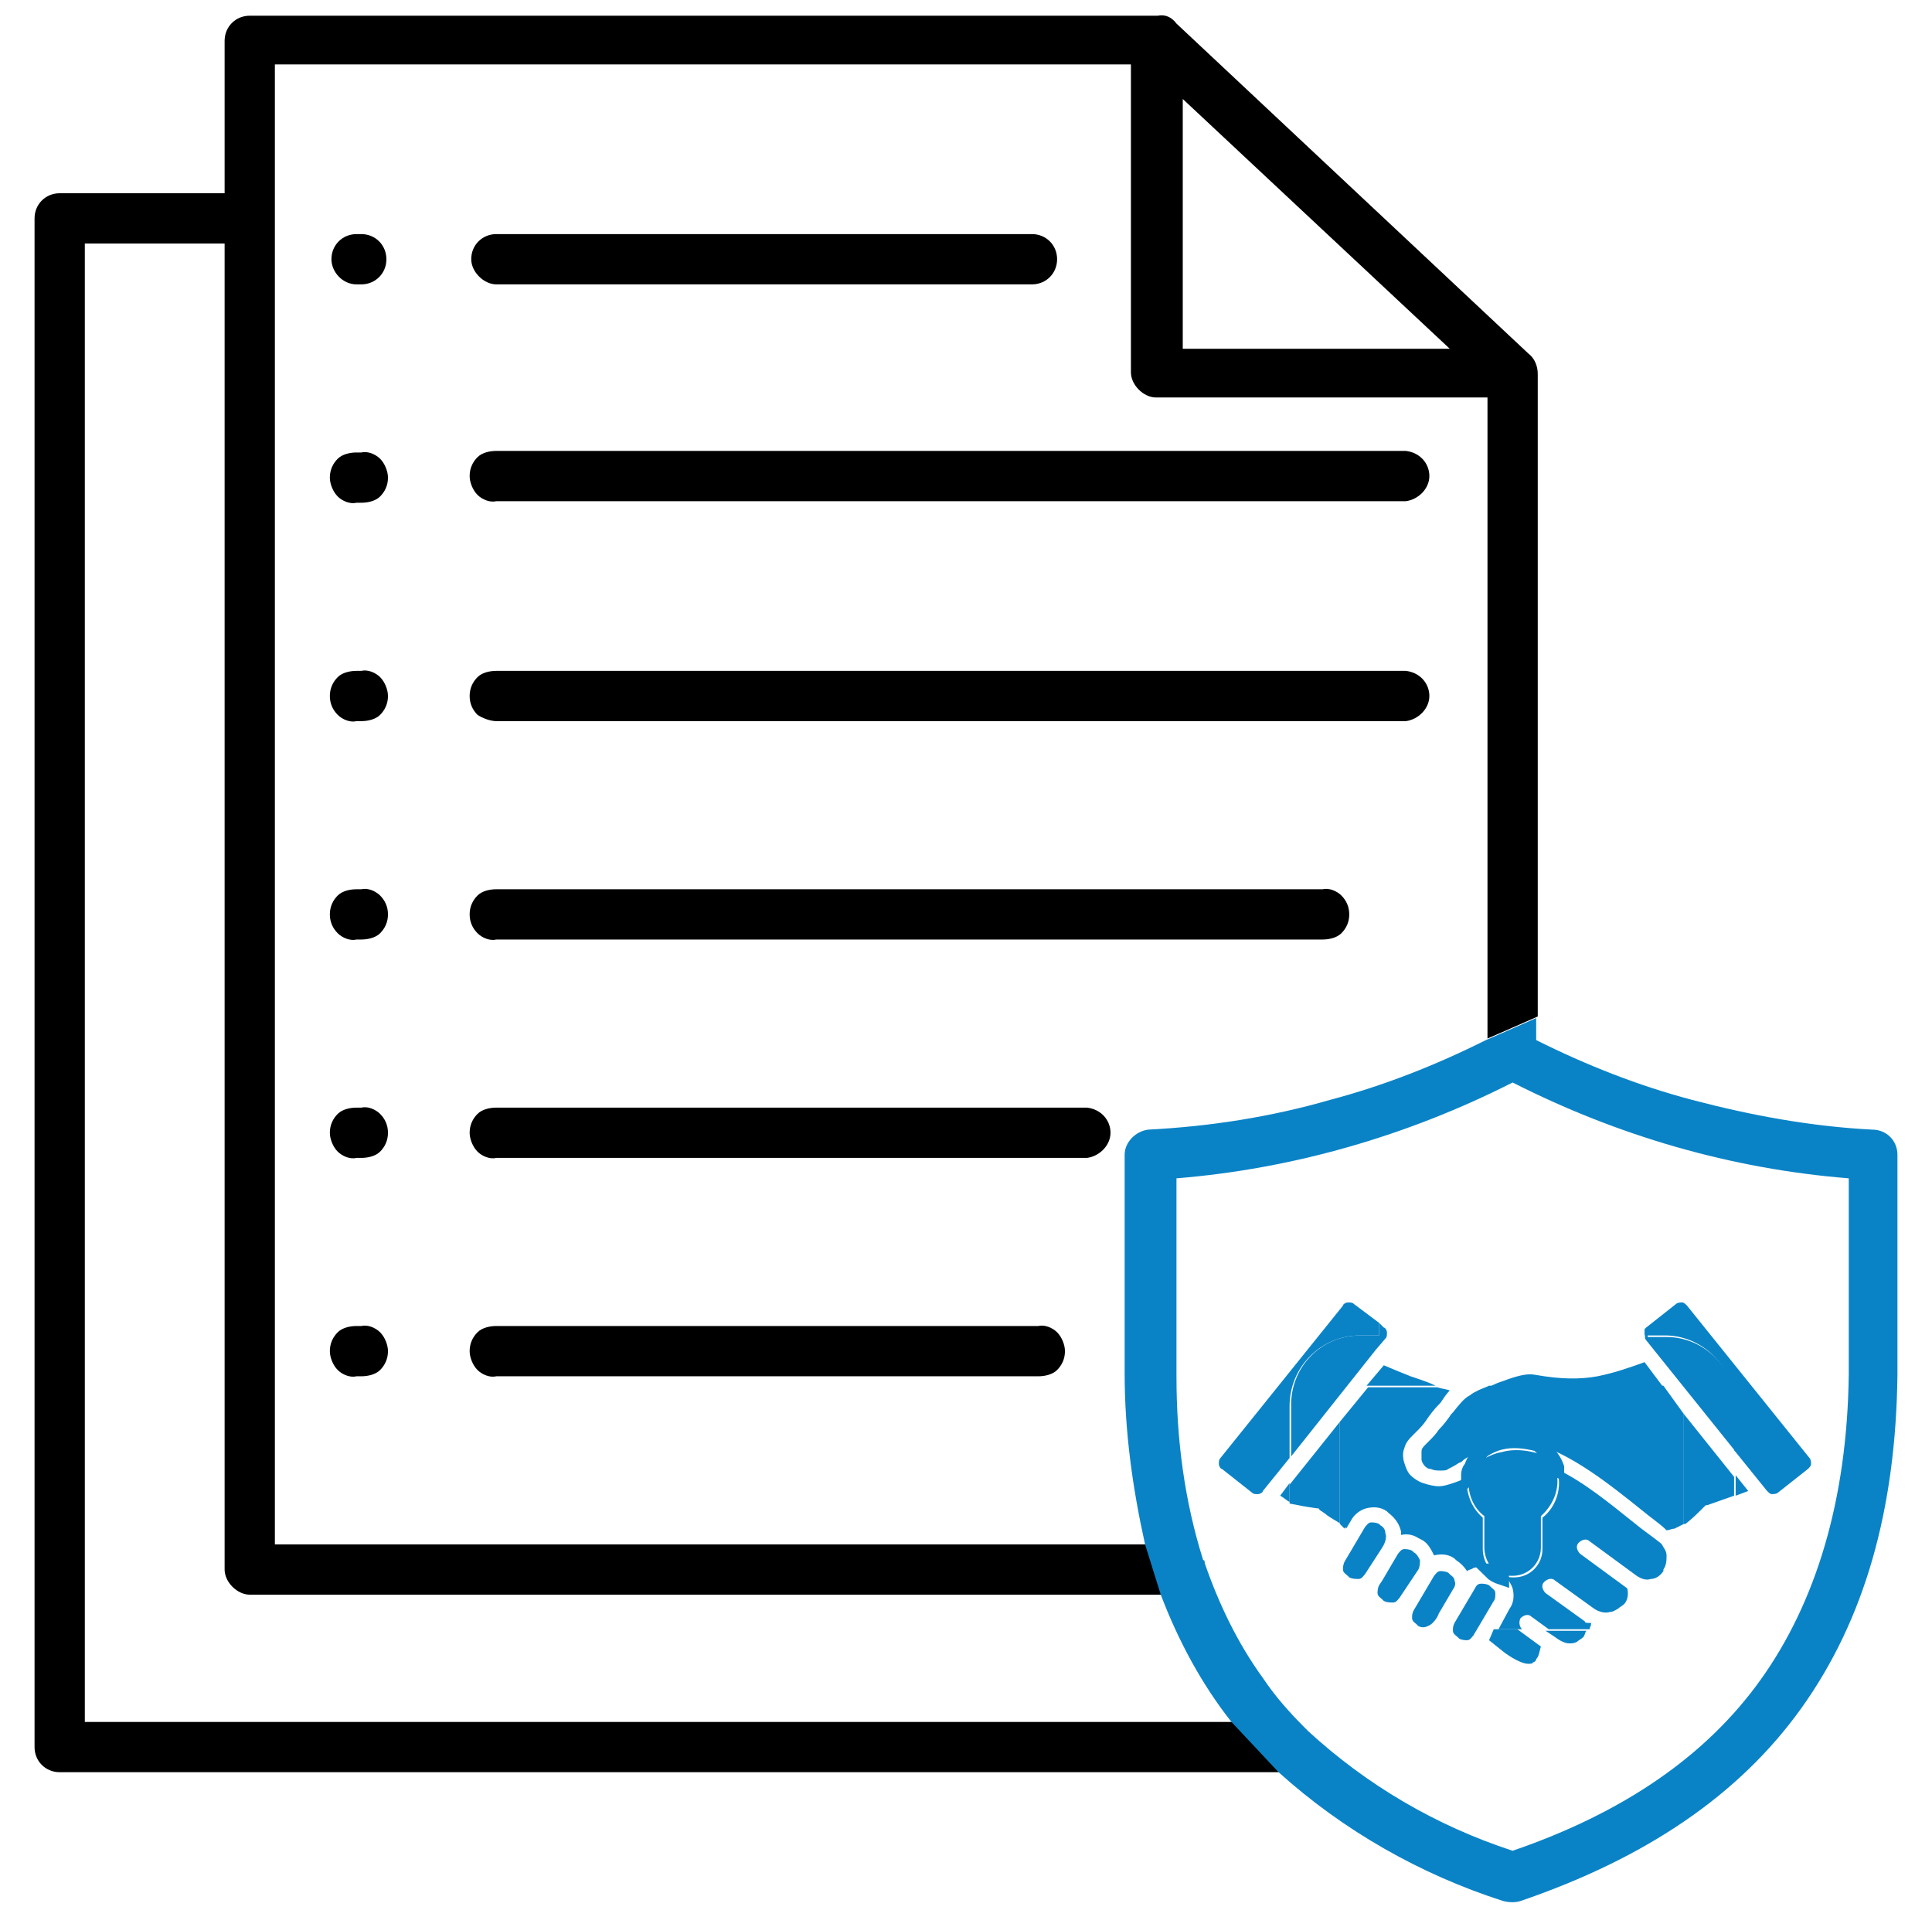
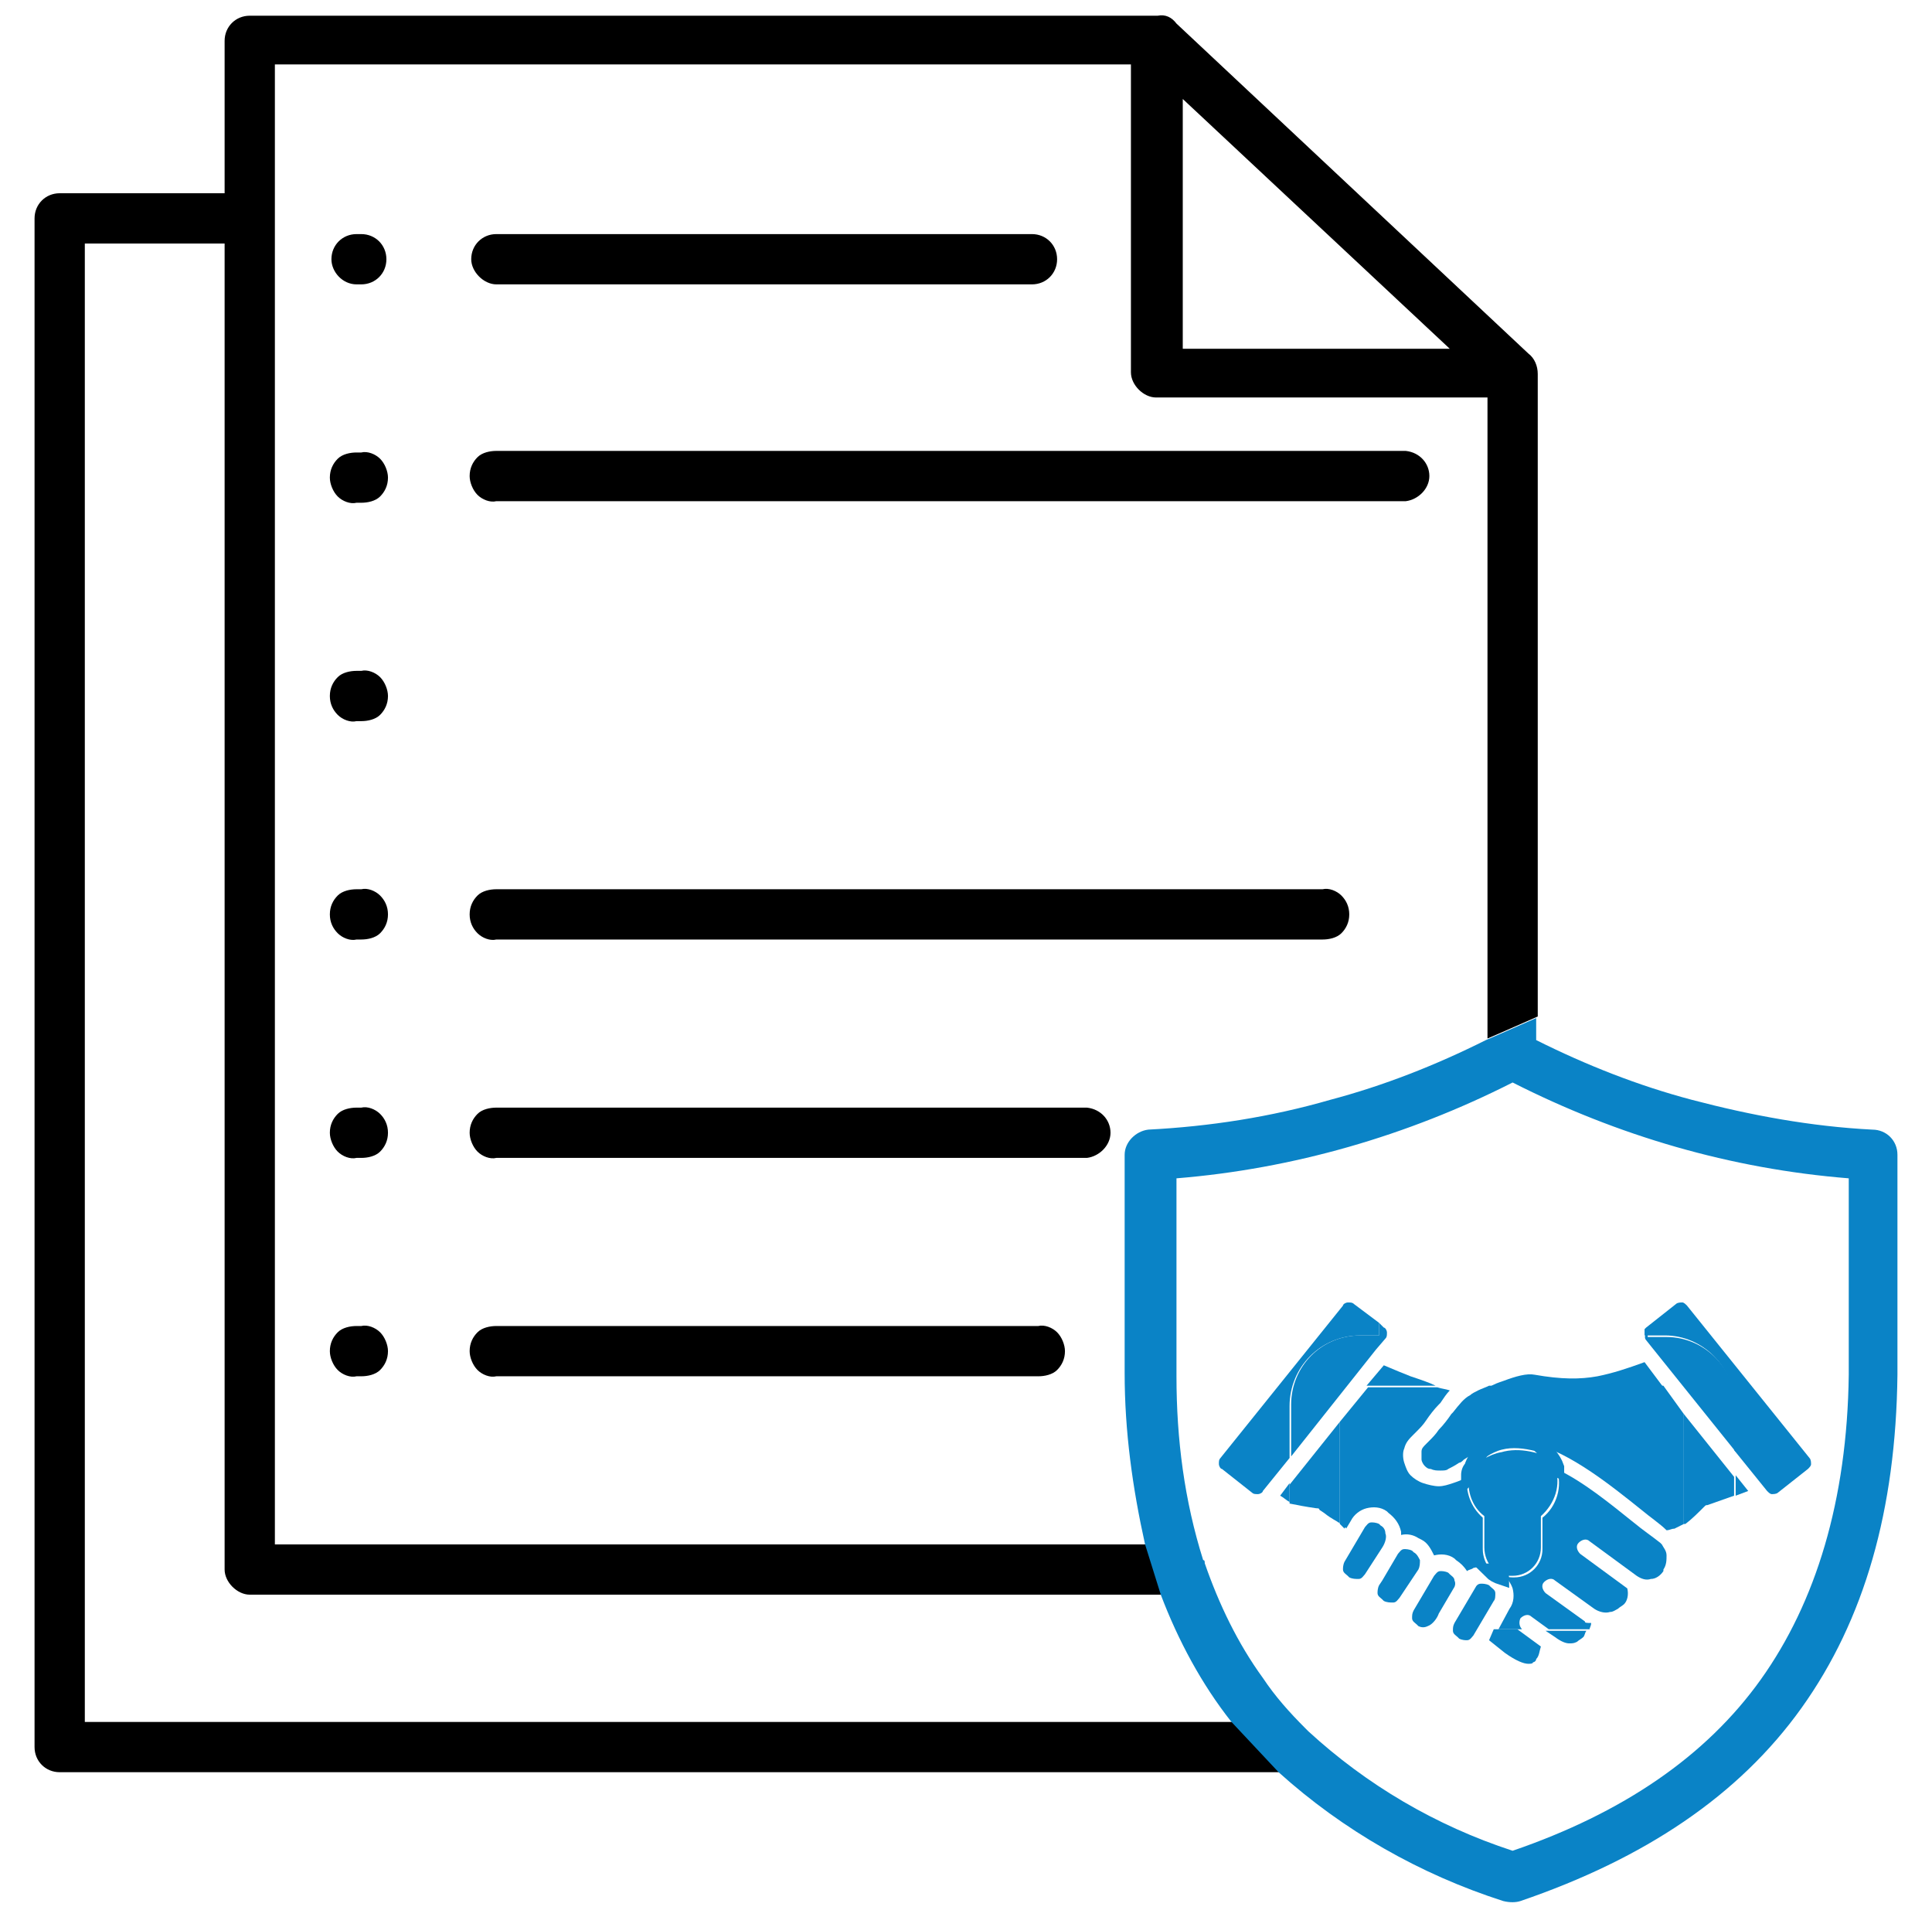
<svg xmlns="http://www.w3.org/2000/svg" version="1.1" id="Layer_1" x="0px" y="0px" viewBox="0 0 123 122" style="enable-background:new 0 0 123 122;" xml:space="preserve">
  <style type="text/css">
	.st0{clip-path:url(#SVGID_00000151501241965040938760000009264332212256652448_);}
	.st1{fill:#0284C7;}
	.st2{clip-path:url(#SVGID_00000106854019891392039120000001028273067328115334_);}
	.st3{clip-path:url(#SVGID_00000093883983196276899150000001567084026525398679_);}
	.st4{clip-path:url(#SVGID_00000162318573479233122270000001517194637826223776_);}
	.st5{fill:none;}
	.st6{fill:none;stroke:#0A83C6;stroke-width:1.5;stroke-miterlimit:10;}
	.st7{fill:#FFFFFF;}
	.st8{clip-path:url(#SVGID_00000039122629891364338730000011621476729863423925_);}
	.st9{clip-path:url(#SVGID_00000041988945682208591990000017357000547643469458_);}
	.st10{clip-path:url(#SVGID_00000080920303712358848310000001363499110353418925_);}
	.st11{fill:#0A83C6;}
	.st12{fill:none;stroke:#0A83C6;stroke-miterlimit:10;}
	.st13{fill:#0F82C5;}
	.st14{fill:none;stroke:#0F82C5;stroke-width:0.522;stroke-miterlimit:10;}
	.st15{fill:none;stroke:#0F82C5;stroke-width:0.523;stroke-miterlimit:10;}
	.st16{fill:none;stroke:#0A83C6;stroke-width:0.965;stroke-miterlimit:10;}
	.st17{clip-path:url(#SVGID_00000142172960561446323160000005111985159231613105_);}
	.st18{clip-path:url(#SVGID_00000122695306000509046570000007753164944673957291_);}
	.st19{clip-path:url(#SVGID_00000003065825003920681760000005281426988608935853_);}
	.st20{fill:none;stroke:#000000;stroke-width:2.68;stroke-miterlimit:10;}
	.st21{fill:none;stroke:#000000;stroke-width:3.199;stroke-miterlimit:10;}
	.st22{fill:#0284C7;stroke:#FFFFFF;stroke-miterlimit:10;}
	.st23{fill:#0284C7;stroke:#FFFFFF;stroke-width:0.5;stroke-miterlimit:10;}
	.st24{fill:none;stroke:#1D1E1C;stroke-width:1.181;stroke-miterlimit:10;}
	.st25{fill:none;stroke:#1D1E1C;stroke-width:3;stroke-miterlimit:10;}
	.st26{fill:none;stroke:#0F82C5;stroke-width:1.181;stroke-miterlimit:10;}
	.st27{fill:none;stroke:#0F82C5;stroke-width:2;stroke-miterlimit:10;}
</style>
  <path class="st5" d="M74.1,101.5H15.9c-0.4,0-0.8-0.2-1.1-0.5c-0.3-0.3-0.5-0.7-0.5-1.1V15.5H5.4v94.2h73.2l0,0  C76.7,107.2,75.1,104.4,74.1,101.5z" />
  <polygon class="st5" points="75.3,6.3 75.3,22.1 92.3,22.1 " />
  <path d="M22.7,18.1L22.7,18.1H23c0.9,0,1.6-0.7,1.6-1.6c0-0.9-0.7-1.6-1.6-1.6h-0.3c-0.9,0-1.6,0.7-1.6,1.6  C21.1,17.3,21.8,18.1,22.7,18.1z" />
  <path d="M31.6,18.1L31.6,18.1h34.1c0.9,0,1.6-0.7,1.6-1.6c0-0.9-0.7-1.6-1.6-1.6H31.6c-0.9,0-1.6,0.7-1.6,1.6  C30,17.3,30.8,18.1,31.6,18.1z" />
  <path d="M23,70.5h-0.3c-0.4,0-0.9,0.1-1.2,0.4c-0.3,0.3-0.5,0.7-0.5,1.2c0,0.4,0.2,0.9,0.5,1.2c0.3,0.3,0.8,0.5,1.2,0.4v0l0.3,0  c0.4,0,0.9-0.1,1.2-0.4c0.3-0.3,0.5-0.7,0.5-1.2c0-0.5-0.2-0.9-0.5-1.2C23.9,70.6,23.4,70.4,23,70.5z" />
-   <path d="M31.6,45.9L31.6,45.9h57.9c0.8-0.1,1.5-0.8,1.5-1.6c0-0.8-0.6-1.5-1.5-1.6H31.6c-0.4,0-0.9,0.1-1.2,0.4  c-0.3,0.3-0.5,0.7-0.5,1.2c0,0.5,0.2,0.9,0.5,1.2C30.7,45.7,31.2,45.9,31.6,45.9z" />
  <path d="M31.6,31.9l57.9,0c0.8-0.1,1.5-0.8,1.5-1.6c0-0.8-0.6-1.5-1.5-1.6H31.6c-0.4,0-0.9,0.1-1.2,0.4c-0.3,0.3-0.5,0.7-0.5,1.2  c0,0.4,0.2,0.9,0.5,1.2C30.7,31.8,31.2,32,31.6,31.9z" />
  <path d="M23,84.4h-0.3c-0.4,0-0.9,0.1-1.2,0.4c-0.3,0.3-0.5,0.7-0.5,1.2c0,0.4,0.2,0.9,0.5,1.2c0.3,0.3,0.8,0.5,1.2,0.4v0l0.3,0  c0.4,0,0.9-0.1,1.2-0.4c0.3-0.3,0.5-0.7,0.5-1.2c0-0.4-0.2-0.9-0.5-1.2C23.9,84.5,23.4,84.3,23,84.4z" />
  <path d="M23,56.6h-0.3c-0.4,0-0.9,0.1-1.2,0.4c-0.3,0.3-0.5,0.7-0.5,1.2s0.2,0.9,0.5,1.2c0.3,0.3,0.8,0.5,1.2,0.4v0l0.3,0  c0.4,0,0.9-0.1,1.2-0.4c0.3-0.3,0.5-0.7,0.5-1.2s-0.2-0.9-0.5-1.2C23.9,56.7,23.4,56.5,23,56.6z" />
  <path d="M69.2,70.5H31.6c-0.4,0-0.9,0.1-1.2,0.4c-0.3,0.3-0.5,0.7-0.5,1.2c0,0.4,0.2,0.9,0.5,1.2c0.3,0.3,0.8,0.5,1.2,0.4v0l37.6,0  c0.8-0.1,1.5-0.8,1.5-1.6C70.7,71.3,70.1,70.6,69.2,70.5z" />
  <path d="M66.1,84.4H31.6c-0.4,0-0.9,0.1-1.2,0.4c-0.3,0.3-0.5,0.7-0.5,1.2c0,0.4,0.2,0.9,0.5,1.2c0.3,0.3,0.8,0.5,1.2,0.4v0l34.5,0  c0.4,0,0.9-0.1,1.2-0.4c0.3-0.3,0.5-0.7,0.5-1.2c0-0.4-0.2-0.9-0.5-1.2C67,84.5,66.5,84.3,66.1,84.4z" />
  <path d="M23,42.7h-0.3c-0.4,0-0.9,0.1-1.2,0.4c-0.3,0.3-0.5,0.7-0.5,1.2c0,0.5,0.2,0.9,0.5,1.2c0.3,0.3,0.8,0.5,1.2,0.4v0l0.3,0  c0.4,0,0.9-0.1,1.2-0.4c0.3-0.3,0.5-0.7,0.5-1.2c0-0.4-0.2-0.9-0.5-1.2C23.9,42.8,23.4,42.6,23,42.7z" />
  <path d="M23,28.8h-0.3c-0.4,0-0.9,0.1-1.2,0.4c-0.3,0.3-0.5,0.7-0.5,1.2c0,0.4,0.2,0.9,0.5,1.2c0.3,0.3,0.8,0.5,1.2,0.4H23  c0.4,0,0.9-0.1,1.2-0.4c0.3-0.3,0.5-0.7,0.5-1.2c0-0.4-0.2-0.9-0.5-1.2C23.9,28.9,23.4,28.7,23,28.8z" />
  <path class="st11" d="M95.2,101.4c0-0.2-0.2-0.3-0.3-0.4l-0.1-0.1v0c-0.2-0.1-0.4-0.1-0.5-0.1c-0.2,0-0.3,0.1-0.4,0.3l-1.3,2.2l0,0  l0,0c-0.1,0.2-0.1,0.3-0.1,0.5c0,0.2,0.2,0.3,0.3,0.4v0l0.1,0.1h0c0.2,0.1,0.4,0.1,0.5,0.1c0.2,0,0.3-0.2,0.4-0.3h0l1.3-2.2  C95.2,101.8,95.2,101.6,95.2,101.4z" />
  <path class="st11" d="M90.3,99.9C90.3,99.9,90.3,99.8,90.3,99.9c0.1-0.2,0.1-0.4,0.1-0.6c-0.1-0.2-0.2-0.4-0.4-0.5l-0.1-0.1  c-0.2-0.1-0.4-0.1-0.5-0.1c-0.2,0-0.3,0.2-0.4,0.3l0,0l-1,1.7c0,0,0,0,0,0c0,0,0,0,0,0l-0.2,0.3c-0.1,0.2-0.1,0.4-0.1,0.5  c0,0.2,0.2,0.3,0.3,0.4v0l0.1,0.1c0.2,0.1,0.4,0.1,0.6,0.1c0.2,0,0.3-0.2,0.4-0.3L90.3,99.9L90.3,99.9z" />
  <path class="st11" d="M92.6,100.6c0-0.2-0.2-0.3-0.3-0.4v0l-0.1-0.1c-0.2-0.1-0.4-0.1-0.5-0.1c-0.2,0-0.3,0.2-0.4,0.3l-1.3,2.2l0,0  l0,0c-0.1,0.2-0.1,0.3-0.1,0.5c0,0.2,0.2,0.3,0.3,0.4v0l0.1,0.1c0.2,0.1,0.4,0.1,0.6,0c0.3-0.1,0.6-0.5,0.7-0.8l1-1.7  C92.6,101,92.7,100.8,92.6,100.6z" />
  <path class="st11" d="M88,98.5L88,98.5L88,98.5c0.2-0.3,0.3-0.7,0.2-0.9c0-0.2-0.1-0.4-0.3-0.5v0l-0.1-0.1h0  c-0.2-0.1-0.4-0.1-0.5-0.1c-0.2,0-0.3,0.2-0.4,0.3h0l-1.3,2.2c-0.1,0.2-0.1,0.4-0.1,0.5c0,0.2,0.2,0.3,0.3,0.4h0l0.1,0.1v0  c0.2,0.1,0.4,0.1,0.6,0.1c0.2,0,0.3-0.2,0.4-0.3c0,0,0,0,0,0L88,98.5L88,98.5z" />
  <path class="st5" d="M23,70.5h-0.3c-0.4,0-0.9,0.1-1.2,0.4c-0.3,0.3-0.5,0.7-0.5,1.2c0,0.4,0.2,0.9,0.5,1.2c0.3,0.3,0.8,0.5,1.2,0.4  v0l0.3,0c0.4,0,0.9-0.1,1.2-0.4c0.3-0.3,0.5-0.7,0.5-1.2c0-0.5-0.2-0.9-0.5-1.2C23.9,70.6,23.4,70.4,23,70.5z" />
  <path class="st5" d="M23,56.6h-0.3c-0.4,0-0.9,0.1-1.2,0.4c-0.3,0.3-0.5,0.7-0.5,1.2s0.2,0.9,0.5,1.2c0.3,0.3,0.8,0.5,1.2,0.4v0  l0.3,0c0.4,0,0.9-0.1,1.2-0.4c0.3-0.3,0.5-0.7,0.5-1.2s-0.2-0.9-0.5-1.2C23.9,56.7,23.4,56.5,23,56.6z" />
  <path class="st5" d="M23,42.7h-0.3c-0.4,0-0.9,0.1-1.2,0.4c-0.3,0.3-0.5,0.7-0.5,1.2c0,0.5,0.2,0.9,0.5,1.2c0.3,0.3,0.8,0.5,1.2,0.4  v0l0.3,0c0.4,0,0.9-0.1,1.2-0.4c0.3-0.3,0.5-0.7,0.5-1.2c0-0.4-0.2-0.9-0.5-1.2C23.9,42.8,23.4,42.6,23,42.7z" />
  <path class="st5" d="M23,28.8h-0.3c-0.4,0-0.9,0.1-1.2,0.4c-0.3,0.3-0.5,0.7-0.5,1.2c0,0.4,0.2,0.9,0.5,1.2c0.3,0.3,0.8,0.5,1.2,0.4  H23c0.4,0,0.9-0.1,1.2-0.4c0.3-0.3,0.5-0.7,0.5-1.2c0-0.4-0.2-0.9-0.5-1.2C23.9,28.9,23.4,28.7,23,28.8z" />
  <path class="st5" d="M69.2,70.5H31.6c-0.4,0-0.9,0.1-1.2,0.4c-0.3,0.3-0.5,0.7-0.5,1.2c0,0.4,0.2,0.9,0.5,1.2  c0.3,0.3,0.8,0.5,1.2,0.4v0l37.6,0c0.8-0.1,1.5-0.8,1.5-1.6C70.7,71.3,70.1,70.6,69.2,70.5z" />
  <path class="st5" d="M66.1,84.4H31.6c-0.4,0-0.9,0.1-1.2,0.4c-0.3,0.3-0.5,0.7-0.5,1.2c0,0.4,0.2,0.9,0.5,1.2  c0.3,0.3,0.8,0.5,1.2,0.4v0l34.5,0c0.4,0,0.9-0.1,1.2-0.4c0.3-0.3,0.5-0.7,0.5-1.2c0-0.4-0.2-0.9-0.5-1.2  C67,84.5,66.5,84.3,66.1,84.4z" />
  <path class="st5" d="M89.5,42.7H31.6c-0.4,0-0.9,0.1-1.2,0.4c-0.3,0.3-0.5,0.7-0.5,1.2c0,0.5,0.2,0.9,0.5,1.2  c0.3,0.3,0.8,0.5,1.2,0.4v0l57.9,0c0.8-0.1,1.5-0.8,1.5-1.6C91,43.4,90.4,42.7,89.5,42.7z" />
  <path class="st5" d="M89.5,28.8H31.6c-0.4,0-0.9,0.1-1.2,0.4c-0.3,0.3-0.5,0.7-0.5,1.2c0,0.4,0.2,0.9,0.5,1.2  c0.3,0.3,0.8,0.5,1.2,0.4l57.9,0c0.8-0.1,1.5-0.8,1.5-1.6C91,29.5,90.4,28.8,89.5,28.8z" />
  <path class="st5" d="M23,84.4h-0.3c-0.4,0-0.9,0.1-1.2,0.4c-0.3,0.3-0.5,0.7-0.5,1.2c0,0.4,0.2,0.9,0.5,1.2c0.3,0.3,0.8,0.5,1.2,0.4  v0l0.3,0c0.4,0,0.9-0.1,1.2-0.4c0.3-0.3,0.5-0.7,0.5-1.2c0-0.4-0.2-0.9-0.5-1.2C23.9,84.5,23.4,84.3,23,84.4z" />
  <polygon class="st5" points="75.3,6.3 75.3,22.1 92.3,22.1 " />
  <path class="st5" d="M22.7,18.1L22.7,18.1H23c0.9,0,1.6-0.7,1.6-1.6c0-0.9-0.7-1.6-1.6-1.6h-0.3c-0.9,0-1.6,0.7-1.6,1.6  C21.1,17.3,21.8,18.1,22.7,18.1z" />
  <path class="st5" d="M14.7,101c-0.3-0.3-0.5-0.7-0.5-1.1V15.5H5.4v94.2h73.2l0,0c0,0,0,0,0,0l-3.6-1.8l-0.9-6.3H15.9  C15.4,101.5,15,101.3,14.7,101z" />
  <path class="st5" d="M31.6,18.1L31.6,18.1h34.1c0.9,0,1.6-0.7,1.6-1.6c0-0.9-0.7-1.6-1.6-1.6H31.6c-0.9,0-1.6,0.7-1.6,1.6  C30,17.3,30.8,18.1,31.6,18.1z" />
  <path class="st5" d="M73.6,25.3c-0.4,0-0.8-0.2-1.1-0.5c-0.3-0.3-0.5-0.7-0.5-1.1V4.1H17.5v94.2h55.6l-2.4-3.2V73.7l2-5.5l22-2V25.3  H73.6z M31.6,14.8h34.1c0.9,0,1.6,0.7,1.6,1.6c0,0.9-0.7,1.6-1.6,1.6l-34.1,0v0c-0.9,0-1.6-0.7-1.6-1.6C30,15.6,30.8,14.8,31.6,14.8  z M22.7,14.8H23c0.9,0,1.6,0.7,1.6,1.6c0,0.9-0.7,1.6-1.6,1.6l-0.3,0v0c-0.9,0-1.6-0.7-1.6-1.6C21.1,15.6,21.8,14.8,22.7,14.8z   M24.2,87.2c-0.3,0.3-0.8,0.5-1.2,0.4l-0.3,0v0c-0.4,0-0.9-0.1-1.2-0.4c-0.3-0.3-0.5-0.7-0.5-1.2c0-0.4,0.2-0.9,0.5-1.2  c0.3-0.3,0.8-0.5,1.2-0.4H23c0.4,0,0.9,0.1,1.2,0.4c0.3,0.3,0.5,0.7,0.5,1.2C24.7,86.4,24.5,86.9,24.2,87.2z M24.2,73.3  c-0.3,0.3-0.8,0.5-1.2,0.4l-0.3,0v0c-0.4,0-0.9-0.1-1.2-0.4c-0.3-0.3-0.5-0.7-0.5-1.2c0-0.5,0.2-0.9,0.5-1.2  c0.3-0.3,0.8-0.5,1.2-0.4H23c0.4,0,0.9,0.1,1.2,0.4c0.3,0.3,0.5,0.7,0.5,1.2C24.7,72.5,24.5,73,24.2,73.3z M24.2,59.4  c-0.3,0.3-0.8,0.5-1.2,0.4l-0.3,0v0c-0.4,0-0.9-0.1-1.2-0.4c-0.3-0.3-0.5-0.7-0.5-1.2s0.2-0.9,0.5-1.2c0.3-0.3,0.8-0.5,1.2-0.4H23  c0.4,0,0.9,0.1,1.2,0.4c0.3,0.3,0.5,0.7,0.5,1.2S24.5,59,24.2,59.4z M24.2,45.4c-0.3,0.3-0.8,0.5-1.2,0.4l-0.3,0v0  c-0.4,0-0.9-0.1-1.2-0.4c-0.3-0.3-0.5-0.7-0.5-1.2c0-0.4,0.2-0.9,0.5-1.2c0.3-0.3,0.8-0.5,1.2-0.4H23c0.4,0,0.9,0.1,1.2,0.4  c0.3,0.3,0.5,0.7,0.5,1.2C24.7,44.7,24.5,45.1,24.2,45.4z M24.2,31.5c-0.3,0.3-0.8,0.5-1.2,0.4h-0.3c-0.4,0-0.9-0.1-1.2-0.4  c-0.3-0.3-0.5-0.7-0.5-1.2c0-0.4,0.2-0.9,0.5-1.2c0.3-0.3,0.8-0.5,1.2-0.4H23c0.4,0,0.9,0.1,1.2,0.4c0.3,0.3,0.5,0.7,0.5,1.2  C24.7,30.8,24.5,31.2,24.2,31.5z M67.3,87.2c-0.3,0.3-0.8,0.5-1.2,0.4l-34.5,0v0c-0.4,0-0.9-0.1-1.2-0.4c-0.3-0.3-0.5-0.7-0.5-1.2  c0-0.4,0.2-0.9,0.5-1.2c0.3-0.3,0.8-0.5,1.2-0.4h34.5c0.4,0,0.9,0.1,1.2,0.4c0.3,0.3,0.5,0.7,0.5,1.2C67.8,86.4,67.7,86.9,67.3,87.2  z M69.2,73.7l-37.6,0v0c-0.4,0-0.9-0.1-1.2-0.4c-0.3-0.3-0.5-0.7-0.5-1.2c0-0.5,0.2-0.9,0.5-1.2c0.3-0.3,0.8-0.5,1.2-0.4h37.6  c0.8,0.1,1.5,0.8,1.5,1.6C70.7,72.9,70.1,73.6,69.2,73.7z M85.4,59.4c-0.3,0.3-0.8,0.5-1.2,0.4l-52.6,0v0c-0.4,0-0.9-0.1-1.2-0.4  c-0.3-0.3-0.5-0.7-0.5-1.2s0.2-0.9,0.5-1.2c0.3-0.3,0.8-0.5,1.2-0.4h52.6c0.4,0,0.9,0.1,1.2,0.4c0.3,0.3,0.5,0.7,0.5,1.2  S85.8,59,85.4,59.4z M89.5,45.9l-57.9,0v0c-0.4,0-0.9-0.1-1.2-0.4c-0.3-0.3-0.5-0.7-0.5-1.2c0-0.4,0.2-0.9,0.5-1.2  c0.3-0.3,0.8-0.5,1.2-0.4h57.9c0.8,0.1,1.5,0.8,1.5,1.6C91,45.1,90.4,45.8,89.5,45.9z M89.5,31.9l-57.9,0c-0.4,0-0.9-0.1-1.2-0.4  c-0.3-0.3-0.5-0.7-0.5-1.2c0-0.4,0.2-0.9,0.5-1.2c0.3-0.3,0.8-0.5,1.2-0.4h57.9c0.8,0.1,1.5,0.8,1.5,1.6  C91,31.2,90.4,31.9,89.5,31.9z" />
  <path d="M84.2,56.6H31.6c-0.4,0-0.9,0.1-1.2,0.4c-0.3,0.3-0.5,0.7-0.5,1.2s0.2,0.9,0.5,1.2c0.3,0.3,0.8,0.5,1.2,0.4v0l52.6,0  c0.4,0,0.9-0.1,1.2-0.4c0.3-0.3,0.5-0.7,0.5-1.2s-0.2-0.9-0.5-1.2C85.1,56.7,84.6,56.5,84.2,56.6z" />
  <path d="M5.4,109.6V15.5h8.9v84.4c0,0.4,0.2,0.8,0.5,1.1c0.3,0.3,0.7,0.5,1.1,0.5h58.2l-1-3.2H17.5V4.1H72v19.6  c0,0.4,0.2,0.8,0.5,1.1c0.3,0.3,0.7,0.5,1.1,0.5h21.1v40.8c0,0,1.4-0.6,3.2-1.4l0-40.9c0-0.5-0.2-1-0.6-1.3l-22.4-21  c-0.3-0.4-0.7-0.6-1.2-0.5H15.9c-0.9,0-1.6,0.7-1.6,1.6l0,9.7H3.8c-0.9,0-1.6,0.7-1.6,1.6v97.3c0,0.9,0.7,1.6,1.6,1.6h77.8l-3-3.2  H5.4z M75.3,6.3l17,15.9h-17V6.3z" />
  <polygon points="78.6,109.6 78.6,109.6 78.6,109.6 " />
  <path class="st16" d="M95.3,100.1l-0.3-0.1h0c0,0-0.1,0-0.1,0c0.2,0.2,0.4,0.3,0.7,0.4C95.6,100.3,95.5,100.2,95.3,100.1z" />
  <path class="st16" d="M93.5,94c0.1-0.1,0.2-0.1,0.3-0.2c0.6-0.3,1.2-0.8,1.9-0.9c1-0.3,2.2,0,3.4,0.6c0,0,0,0,0-0.1  c-0.2-0.6-0.7-1.1-1.2-1.5c-0.8-0.2-1.6-0.3-2.4-0.1c-0.4,0.1-0.8,0.3-1.1,0.5c-0.3,0.3-0.6,0.7-0.7,1.1  C93.5,93.6,93.5,93.8,93.5,94z" />
  <path class="st5" d="M101.7,82.9c0-2.9-2.4-5.3-5.3-5.3c-2.9,0-5.3,2.4-5.3,5.3V85h10.7V82.9z" />
  <path class="st5" d="M91.7,89.2L91.7,89.2c-0.3,0.4-0.6,0.8-0.8,1.1c-0.2,0.2-0.4,0.5-0.6,0.7c-0.1,0.1-0.2,0.2-0.2,0.2  c-0.3,0.3-0.5,0.5-0.6,0.9c-0.1,0.3-0.1,0.6,0,0.9c0.1,0.3,0.2,0.6,0.4,0.8c0.2,0.2,0.5,0.4,0.8,0.5c0.3,0.1,0.7,0.2,1,0.2  c0.3,0,0.6,0,0.9-0.2c0.3-0.1,0.6-0.2,0.9-0.4c0,0,0,0,0,0c0-0.2,0.1-0.4,0.1-0.6c0.2-0.4,0.4-0.8,0.7-1.1c-0.4,0.2-0.7,0.4-1,0.6  c-0.1,0.1-0.3,0.2-0.3,0.2c-0.3,0.2-0.5,0.3-0.7,0.4c-0.2,0.1-0.4,0.1-0.5,0.1c-0.2,0-0.4,0-0.6-0.1c-0.2-0.1-0.3-0.1-0.4-0.2  c-0.1-0.1-0.1-0.2-0.2-0.4c0-0.2,0-0.4,0-0.5c0-0.1,0.1-0.3,0.3-0.5c0.1-0.1,0.2-0.2,0.2-0.2c0.2-0.2,0.4-0.4,0.6-0.7  c0.3-0.3,0.5-0.7,0.8-1l0.1-0.1c0.4-0.5,0.7-0.9,1.1-1.1c0.2-0.1,0.3-0.2,0.5-0.3l0,0h0c0.2-0.1,0.4-0.2,0.7-0.3h-3.3  c0.3,0.1,0.6,0.2,0.8,0.2C92.1,88.7,91.9,88.9,91.7,89.2z" />
  <path class="st5" d="M96.1,101.1c-0.1-0.3-0.2-0.6-0.5-0.8c-0.3-0.1-0.5-0.2-0.7-0.4c-0.4-0.1-0.7-0.2-1.1-0.1  c-0.2,0-0.3,0.1-0.4,0.2c-0.1-0.3-0.4-0.6-0.7-0.7l0,0l-0.1-0.1c-0.4-0.2-0.9-0.3-1.3-0.2l0,0l0,0c-0.1-0.4-0.4-0.8-0.8-1l0,0  l-0.2-0.1c-0.3-0.2-0.7-0.3-1.1-0.2c0-0.1,0-0.1,0-0.2c-0.1-0.5-0.3-1-0.8-1.2h0l-0.1-0.1v0C87.9,96,87.4,95.9,87,96  c-0.4,0.1-0.8,0.4-1,0.8v0l-0.3,0.5c0,0-0.1-0.1-0.1-0.1c-0.1-0.1-0.2-0.2-0.3-0.3v5.6c0,0.7,0.6,1.2,1.2,1.2h8.7l0.7-1.3  C96.2,102,96.2,101.6,96.1,101.1z" />
  <path class="st5" d="M107.3,89.4c0-0.7-0.6-1.2-1.2-1.2h-0.2l1.4,1.8V89.4z" />
  <path class="st5" d="M96.6,103c-0.2,0.2-0.1,0.5,0.1,0.7h1.7l-1.1-0.8C97.1,102.8,96.8,102.8,96.6,103z" />
  <path class="st5" d="M86.6,88.2c-0.7,0-1.2,0.6-1.2,1.2v0.9l1.8-2.2H86.6z" />
  <path class="st5" d="M70.7,73.7v21.4l2.4,3.2c-0.9-3.6-1.3-7.2-1.3-10.9V73.5c0-0.8,0.7-1.5,1.5-1.6c3.9-0.2,7.8-0.9,11.6-1.9l0,0  c3.4-0.9,6.7-2.2,9.9-3.8l-22,2L70.7,73.7z" />
  <path class="st11" d="M96.8,121c7.9-2.7,13.9-6.7,17.9-12.3c4-5.6,6-12.6,6.1-21.2V73.5c0-0.9-0.7-1.6-1.6-1.6  c-3.9-0.2-7.7-0.9-11.5-1.9c-3.4-0.9-6.7-2.2-9.9-3.8v-1.4c-1.8,0.8-3.2,1.4-3.2,1.4c-3.2,1.6-6.5,2.9-9.9,3.8l0,0  c-3.8,1.1-7.7,1.7-11.6,1.9c-0.8,0.1-1.5,0.8-1.5,1.6v13.9c0,3.7,0.5,7.3,1.3,10.9l1,3.2c1.1,2.9,2.6,5.7,4.5,8.1l0,0l3,3.2  c4.1,3.7,9,6.5,14.3,8.2C96.1,121.1,96.5,121.1,96.8,121z M83.3,110.2l-0.2-0.2c-1-1-1.9-2-2.7-3.2c-1.6-2.2-2.8-4.7-3.7-7.3  c0-0.1,0-0.2-0.1-0.2c-1.2-3.8-1.7-7.7-1.7-11.7V75c7.4-0.6,14.7-2.7,21.4-6.1l0,0c6.7,3.4,13.9,5.5,21.4,6.1v12.5  c-0.1,8-2.1,14.5-5.6,19.4c-3.5,4.9-8.8,8.5-15.8,10.9C91.4,116.2,87,113.6,83.3,110.2L83.3,110.2z" />
  <path class="st11" d="M104.7,86.7c-1.1,0.4-2,0.7-3,0.9c-1.1,0.2-2.3,0.2-4-0.1c-0.5-0.1-1.2,0.1-2,0.4c-0.3,0.1-0.6,0.2-0.9,0.4  h11.1L104.7,86.7z" />
  <path class="st11" d="M97.8,91.9c-0.4-0.3-1-0.4-1.5-0.4c-0.8,0-1.5,0.3-2,0.8c0.4-0.2,0.7-0.3,1.1-0.5C96.2,91.7,97,91.7,97.8,91.9  z" />
  <path class="st11" d="M107.3,97C107.3,97,107.3,97,107.3,97c0.4-0.3,0.8-0.7,1.2-1.1l0,0c0.1-0.1,0.1-0.1,0.2-0.1l0,0l1.7-0.6v-1.2  l-3.2-4V97z" />
  <path class="st11" d="M105.9,88.2H94.8c-0.2,0.1-0.5,0.2-0.7,0.3h0l0,0c-0.2,0.1-0.4,0.2-0.5,0.3c-0.4,0.2-0.7,0.6-1.1,1.1l-0.1,0.1  c-0.2,0.3-0.5,0.7-0.8,1c-0.2,0.3-0.4,0.5-0.6,0.7c-0.1,0.1-0.2,0.2-0.2,0.2c-0.2,0.2-0.3,0.3-0.3,0.5c0,0.1,0,0.3,0,0.5  c0,0.1,0.1,0.3,0.2,0.4c0.1,0.1,0.2,0.2,0.4,0.2c0.2,0.1,0.4,0.1,0.6,0.1c0.2,0,0.4,0,0.5-0.1c0.2-0.1,0.4-0.2,0.7-0.4  c0.1,0,0.2-0.1,0.3-0.2c0.3-0.2,0.7-0.4,1-0.6c0.5-0.5,1.2-0.8,2-0.8c0.5,0,1.1,0.2,1.5,0.4c2.3,0.6,4.8,2.6,6.8,4.2  c0.6,0.5,1.2,0.9,1.6,1.3l0,0c0.2,0,0.3-0.1,0.5-0.1c0.2-0.1,0.4-0.2,0.6-0.3v-7L105.9,88.2z" />
  <polygon class="st11" points="111.3,94.9 110.5,93.9 110.5,95.2 " />
  <path class="st11" d="M87.6,85.9l0.6-0.7c0.1-0.1,0.1-0.2,0.1-0.4c0-0.1-0.1-0.3-0.2-0.3l0,0l-0.3-0.3V85h-1.2c-2.5,0-4.4,2-4.4,4.4  v3.3L87.6,85.9C87.6,86,87.6,86,87.6,85.9z" />
  <path class="st11" d="M86.6,85h1.2v-0.8L86.2,83c-0.1-0.1-0.2-0.1-0.4-0.1c-0.1,0-0.3,0.1-0.3,0.2l-7.8,9.7  c-0.1,0.1-0.1,0.2-0.1,0.4c0,0.1,0.1,0.3,0.2,0.3l1.9,1.5c0.1,0.1,0.2,0.1,0.4,0.1c0.1,0,0.3-0.1,0.3-0.2l1.7-2.1v-3.3  C82.1,87,84.1,85,86.6,85z" />
  <path class="st11" d="M104.8,85.3l0.4,0.5l0,0l5.3,6.6v-2.9c0-2.4-2-4.4-4.4-4.4h-1.2v-0.4c0,0.1-0.1,0.1-0.1,0.2  C104.7,85,104.7,85.2,104.8,85.3z" />
  <path class="st11" d="M106,85c2.4,0,4.4,2,4.4,4.4v2.9l2.1,2.6c0.1,0.1,0.2,0.2,0.3,0.2c0.1,0,0.3,0,0.4-0.1l1.9-1.5  c0.1-0.1,0.2-0.2,0.2-0.3c0-0.1,0-0.3-0.1-0.4l-7.8-9.7c-0.1-0.1-0.2-0.2-0.3-0.2c-0.1,0-0.3,0-0.4,0.1l0,0l-1.9,1.5  c0,0-0.1,0.1-0.1,0.1V85H106z" />
  <path class="st11" d="M83.8,96c0.1,0,0.2,0,0.2,0.1l0.3,0.2c0.5,0.4,0.8,0.5,0.9,0.6c0,0,0.1,0,0.1,0.1v-6.5l-3.2,4v1.2c0,0,0,0,0,0  C82.6,95.8,83.1,95.9,83.8,96z" />
  <path class="st11" d="M95.7,92.8c-0.7,0.2-1.4,0.6-1.9,0.9c-0.1,0.1-0.2,0.1-0.3,0.2c-0.1,1,0.2,2,1,2.6v2c0,0.5,0.2,1,0.5,1.3  c0,0,0.1,0,0.1,0h0l0.3,0.1c0.1,0.1,0.2,0.2,0.3,0.3c0.2,0.1,0.4,0.1,0.6,0.1c1,0,1.8-0.8,1.8-1.8l0-2c0.9-0.8,1.3-2,0.9-3.1  C97.8,92.9,96.7,92.6,95.7,92.8z" />
  <path class="st11" d="M94.8,104.4l1,0.8c0.7,0.5,1.2,0.7,1.5,0.7c0.1,0,0.3,0,0.3-0.1c0.1,0,0.2-0.1,0.2-0.2  c0.2-0.2,0.2-0.5,0.3-0.8l-1.5-1.1c0,0,0,0,0,0h-1.5L94.8,104.4z" />
  <path class="st11" d="M89.8,87.6c-0.5-0.2-1-0.4-1.7-0.7l0,0l-1.1,1.3h4.4C91,88,90.4,87.8,89.8,87.6z" />
  <path class="st11" d="M99,104.2C99,104.2,99.1,104.2,99,104.2c0.4,0.3,0.7,0.4,0.9,0.4c0.2,0,0.3,0,0.5-0.1c0.1-0.1,0.3-0.2,0.4-0.3  c0.1-0.1,0.1-0.3,0.2-0.4h-2.6L99,104.2z" />
  <path class="st11" d="M100.9,103.2l-2.5-1.8c-0.2-0.2-0.3-0.5-0.1-0.7c0.2-0.2,0.5-0.3,0.7-0.1l2.5,1.8c0.3,0.2,0.7,0.3,1,0.2  c0.2,0,0.3-0.1,0.5-0.2c0.1-0.1,0.3-0.2,0.4-0.3c0.2-0.2,0.3-0.6,0.2-1c0,0,0,0,0,0l-3-2.2c-0.2-0.2-0.3-0.5-0.1-0.7  c0.2-0.2,0.5-0.3,0.7-0.1l3,2.2c0.3,0.2,0.6,0.3,0.9,0.2c0.3,0,0.6-0.2,0.8-0.5c0,0,0,0,0-0.1c0.2-0.3,0.2-0.6,0.2-0.9  c0-0.3-0.2-0.5-0.3-0.7c0,0,0,0,0,0c0,0-0.1-0.1-0.1-0.1c-0.5-0.4-1.1-0.8-1.7-1.3c-1.5-1.2-3.2-2.6-4.9-3.4c0.4,1.1,0,2.4-0.9,3.1  l0,2c0,1-0.8,1.8-1.8,1.8c-0.2,0-0.4,0-0.6-0.1c0.2,0.2,0.4,0.5,0.5,0.8c0.1,0.4,0.1,0.9-0.2,1.3l-0.7,1.3h1.5  c-0.2-0.2-0.2-0.5-0.1-0.7c0.2-0.2,0.5-0.3,0.7-0.1l1.1,0.8h2.6c0-0.1,0.1-0.2,0.1-0.4C101,103.3,100.9,103.3,100.9,103.2z" />
  <path class="st11" d="M85.7,97.3l0.3-0.5v0c0.2-0.4,0.6-0.7,1-0.8c0.4-0.1,0.9-0.1,1.3,0.2v0l0.1,0.1h0c0.4,0.3,0.7,0.7,0.8,1.2  c0,0.1,0,0.1,0,0.2c0.4-0.1,0.8,0,1.1,0.2l0.2,0.1l0,0c0.4,0.2,0.6,0.6,0.8,1l0,0l0,0c0.4-0.1,0.9-0.1,1.3,0.2l0.1,0.1l0,0  c0.3,0.2,0.5,0.4,0.7,0.7c0.1-0.1,0.3-0.1,0.4-0.2c0.4-0.1,0.7-0.1,1.1,0.1c-0.3-0.3-0.5-0.8-0.5-1.3v-2c-0.8-0.7-1.1-1.7-1-2.6  c0,0,0,0,0,0c-0.3,0.2-0.6,0.3-0.9,0.4c-0.3,0.1-0.6,0.2-0.9,0.2c-0.3,0-0.7-0.1-1-0.2c-0.3-0.1-0.6-0.3-0.8-0.5  c-0.2-0.2-0.3-0.5-0.4-0.8c-0.1-0.3-0.1-0.7,0-0.9c0.1-0.4,0.3-0.6,0.6-0.9c0.1-0.1,0.1-0.1,0.2-0.2c0.2-0.2,0.4-0.4,0.6-0.7  c0.2-0.3,0.5-0.7,0.8-1l0.1-0.1c0.2-0.3,0.4-0.6,0.6-0.8c-0.3-0.1-0.5-0.1-0.8-0.2h-4.4l-1.8,2.2v6.5c0.1,0.1,0.2,0.2,0.3,0.3  C85.6,97.2,85.7,97.2,85.7,97.3z" />
  <path class="st11" d="M81.5,95.2c0.2,0.1,0.4,0.3,0.6,0.4v-1.2L81.5,95.2z" />
</svg>